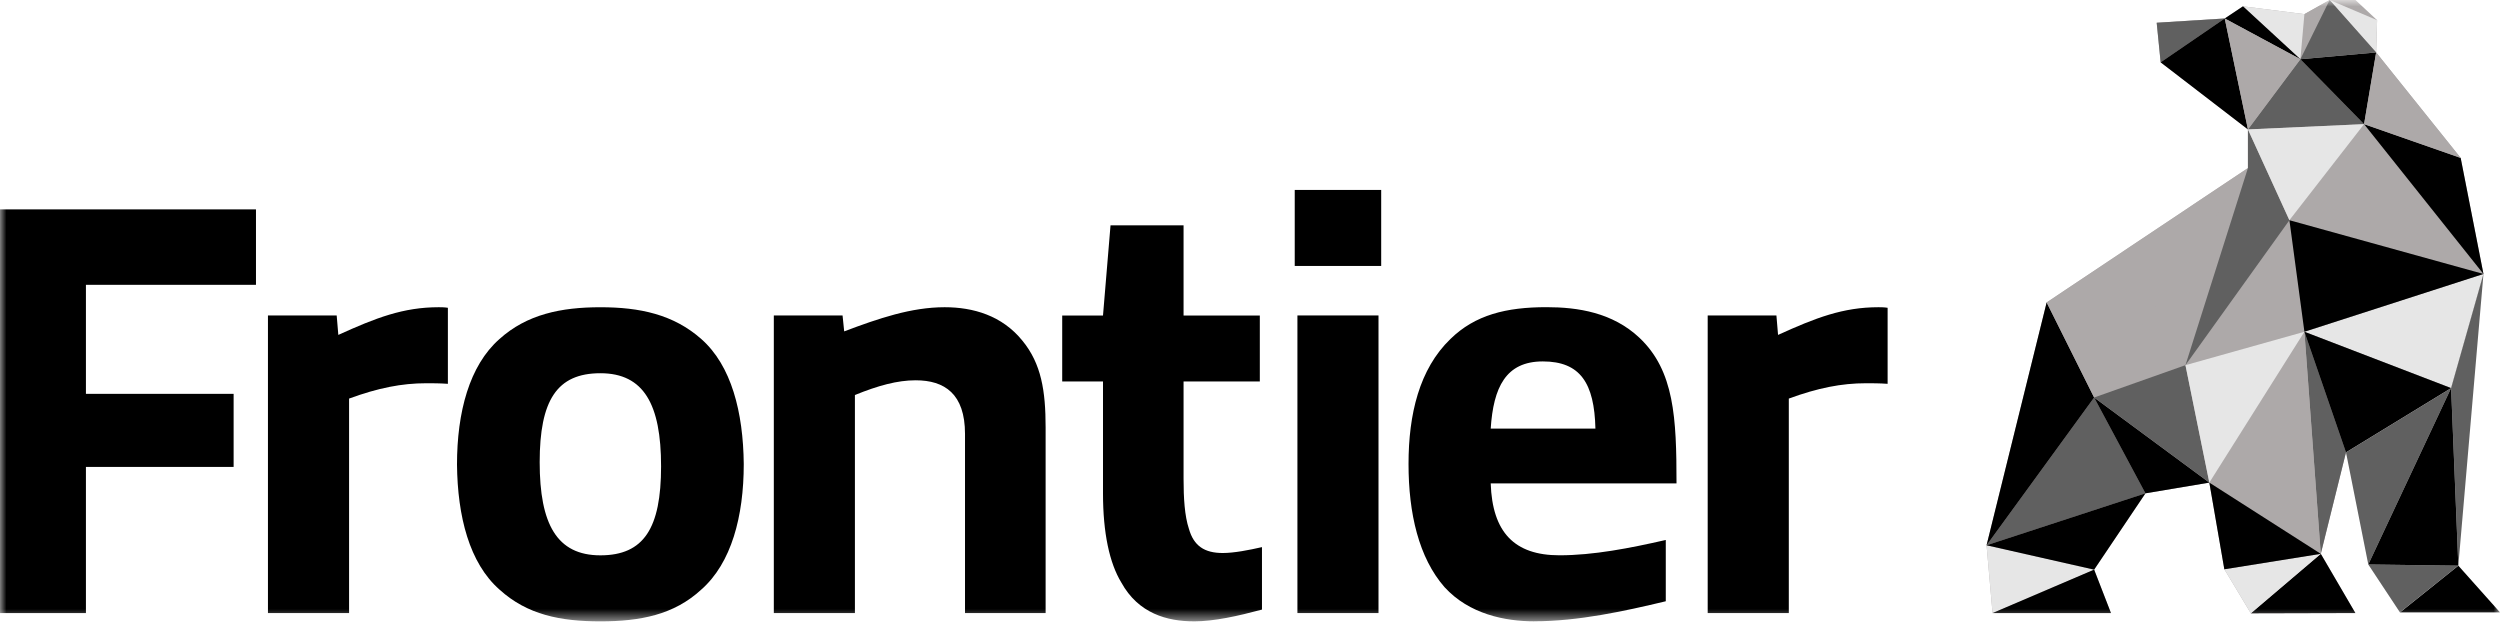
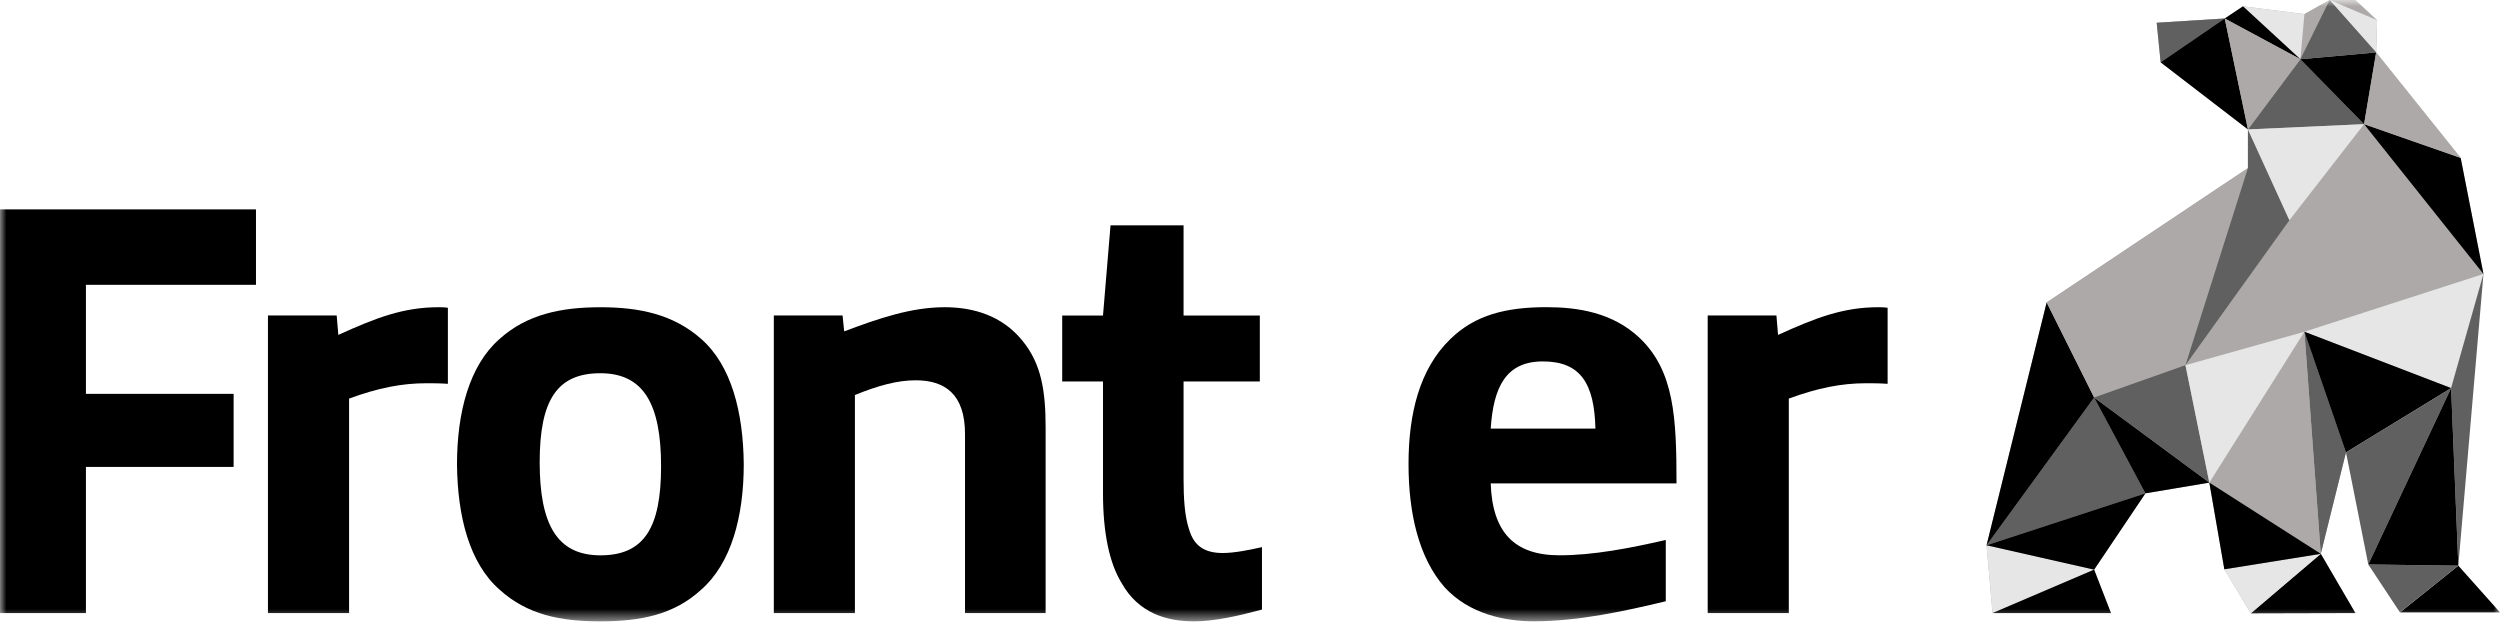
<svg xmlns="http://www.w3.org/2000/svg" fill="none" height="100%" overflow="visible" preserveAspectRatio="none" style="display: block;" viewBox="0 0 195 49" width="100%">
  <g id="Clip path group">
    <mask height="49" id="mask0_0_896" maskUnits="userSpaceOnUse" style="mask-type:luminance" width="195" x="0" y="0">
      <g id="clip0_2515_79639">
        <path d="M195 0H0V48.463H195V0Z" fill="white" id="Vector" />
      </g>
    </mask>
    <g mask="url(#mask0_0_896)">
      <g id="Group">
        <path d="M6.702 36.42V47.82H0V16.332H19.966V22.216H6.702V30.72H18.222V36.42H6.702Z" fill="black" id="Vector_2" />
        <path d="M20.9 47.821V24.606H26.262L26.389 26.123C29.32 24.791 31.459 23.963 34.222 23.963C34.349 23.963 34.682 23.963 34.935 24.008V29.938C34.349 29.893 33.636 29.893 33.259 29.893C31.332 29.893 29.488 30.261 27.228 31.089V47.821H20.903H20.9Z" fill="black" id="Vector_3" />
        <path d="M38.955 45.983C36.609 43.914 35.687 40.283 35.646 36.238C35.646 32.148 36.609 28.514 38.955 26.448C41.091 24.517 43.772 23.965 46.83 23.965C49.888 23.965 52.525 24.517 54.705 26.448C57.05 28.517 57.972 32.148 58.013 36.193C58.013 40.283 57.05 43.917 54.705 45.983C52.569 47.959 49.929 48.466 46.83 48.466C43.73 48.466 41.132 47.962 38.955 45.983ZM51.564 36.374C51.564 31.547 50.223 29.112 46.83 29.112C43.436 29.112 42.095 31.227 42.095 36.054C42.095 40.881 43.436 43.316 46.83 43.316C50.223 43.316 51.564 41.202 51.564 36.374Z" fill="black" id="Vector_4" />
        <path d="M75.271 47.821V33.847C75.271 30.72 73.68 29.663 71.418 29.663C69.995 29.663 68.486 30.077 66.683 30.811V47.821H60.358V24.606H65.72L65.847 25.848C68.528 24.836 71.082 23.963 73.68 23.963C75.901 23.963 78.162 24.606 79.755 26.582C81.222 28.373 81.558 30.488 81.558 33.339V47.821H75.274H75.271Z" fill="black" id="Vector_5" />
        <path d="M93.113 48.464C91.06 48.464 88.798 47.866 87.46 45.431C86.538 43.914 86.034 41.57 86.034 38.489V29.756H82.852V24.609H86.034L86.621 17.576H92.318V24.609H98.266V29.756H92.318V37.341C92.318 38.858 92.401 40.238 92.736 41.25C93.113 42.582 93.951 43.135 95.376 43.135C96.257 43.135 97.43 42.905 98.434 42.675V47.548C96.549 48.053 94.707 48.467 93.113 48.467V48.464Z" fill="black" id="Vector_6" />
-         <path d="M100.989 20.744V14.815H107.733V20.744H100.989ZM107.398 47.819H101.199V24.605H107.523V47.819H107.398Z" fill="black" id="Vector_7" />
        <path d="M119.67 48.463C117.407 48.463 114.6 47.91 112.672 45.796C110.663 43.497 109.865 40.05 109.865 36.187C109.865 32.324 110.702 28.786 113.133 26.442C115.059 24.557 117.49 23.959 120.63 23.959C123.061 23.959 125.783 24.373 127.878 26.349C130.601 28.922 130.768 32.601 130.768 37.703H116.275C116.402 41.519 118.12 43.313 121.638 43.313C124.278 43.313 127.126 42.76 129.931 42.117V46.898C126.664 47.681 123.102 48.46 119.67 48.46V48.463ZM120.339 28.191C117.448 28.191 116.485 30.215 116.275 33.432H124.443C124.36 29.891 123.27 28.191 120.339 28.191Z" fill="black" id="Vector_8" />
        <path d="M133.2 47.821V24.606H138.561L138.688 26.123C141.619 24.791 143.758 23.963 146.522 23.963C146.648 23.963 146.981 23.963 147.234 24.008V29.938C146.648 29.893 145.935 29.893 145.559 29.893C143.631 29.893 141.787 30.261 139.527 31.089V47.821H133.202H133.2Z" fill="black" id="Vector_9" />
        <path d="M179.743 1.103L174.953 0.494L173.528 1.442L168.222 1.773L168.531 4.862L175.338 10.095V13.109L159.639 23.591L154.951 42.531L155.418 47.82H164.655L163.342 44.432L167.346 38.478L172.329 37.642L173.499 44.402L175.565 47.839L183.719 47.817L181.021 43.198L182.986 35.282L191.185 30.271L193.71 21.37L191.932 12.319L185.339 4.09L185.415 1.573L183.724 0H181.71L179.743 1.103Z" fill="#ADA9A9" id="Vector_10" />
        <path d="M154.951 42.532L163.342 31.006L167.346 38.479L154.951 42.532Z" fill="#606060" id="Vector_11" />
        <path d="M167.345 38.479L163.342 31.006L172.328 37.643L167.345 38.479Z" fill="black" id="Vector_12" />
        <path d="M175.565 47.839L181.021 43.199L183.719 47.818L175.565 47.839Z" fill="black" id="Vector_13" />
        <path d="M184.397 9.684L193.711 21.37L178.574 17.175" fill="#ADA9A9" id="Vector_14" />
        <path d="M175.338 10.095L179.43 4.619L184.397 9.684L175.338 10.095Z" fill="#606060" id="Vector_15" />
        <path d="M179.43 4.619L179.745 1.103L181.71 0L179.43 4.619Z" fill="#ADA9A9" id="Vector_16" />
        <path d="M154.951 42.53L159.639 23.59L163.342 31.004L154.951 42.53Z" fill="black" id="Vector_17" />
        <path d="M163.342 31.005L159.638 23.591L175.338 13.109L163.342 31.005Z" fill="#ADA9A9" id="Vector_18" />
        <path d="M179.43 4.619L174.953 0.494L179.744 1.103L179.43 4.619Z" fill="#E6E6E6" id="Vector_19" />
        <path d="M184.397 9.684L191.932 12.319L193.71 21.37L184.397 9.684Z" fill="black" id="Vector_20" />
        <path d="M175.338 10.096L178.574 17.176L170.465 28.483L175.338 13.11" fill="#606060" id="Vector_21" />
        <path d="M181.021 43.199L179.744 25.877L182.987 35.283L181.021 43.199Z" fill="#606060" id="Vector_22" />
        <path d="M172.328 37.643L163.342 31.005L170.464 28.482L172.328 37.643Z" fill="#606060" id="Vector_23" />
        <path d="M179.744 25.877L181.021 43.199L172.328 37.643L179.744 25.877Z" fill="#ADA9A9" id="Vector_24" />
        <path d="M168.53 4.862L168.221 1.773L173.527 1.441L168.53 4.862Z" fill="#606060" id="Vector_25" />
        <path d="M168.531 4.862L173.528 1.441L175.338 10.094L168.531 4.862Z" fill="black" id="Vector_26" />
        <path d="M173.528 1.442L174.953 0.494L179.43 4.619L173.528 1.442Z" fill="black" id="Vector_27" />
        <path d="M175.338 10.094L173.528 1.441L179.43 4.619L175.338 10.094Z" fill="#ADA9A9" id="Vector_28" />
        <path d="M155.418 47.82L154.951 42.531L163.342 44.432L155.418 47.82Z" fill="#E6E6E6" id="Vector_29" />
        <path d="M155.419 47.82L163.342 44.432L164.656 47.82H155.419Z" fill="black" id="Vector_30" />
        <path d="M163.342 44.432L154.951 42.531L167.346 38.478L163.342 44.432Z" fill="black" id="Vector_31" />
        <path d="M175.565 47.839L173.499 44.403L181.022 43.199L175.565 47.839Z" fill="#E6E6E6" id="Vector_32" />
        <path d="M173.498 44.403L172.328 37.643L181.021 43.199L173.498 44.403Z" fill="black" id="Vector_33" />
        <path d="M185.339 4.09L181.71 0L185.415 1.573L185.339 4.09Z" fill="#E6E6E6" id="Vector_34" />
        <path d="M184.398 9.683L179.43 4.619L185.339 4.09L184.398 9.683Z" fill="black" id="Vector_35" />
        <path d="M179.43 4.619L181.71 0L185.339 4.09L179.43 4.619Z" fill="#606060" id="Vector_36" />
        <path d="M184.397 9.683L185.338 4.09L191.932 12.318L184.397 9.683Z" fill="#ADA9A9" id="Vector_37" />
        <path d="M191.185 30.27L179.744 25.876L193.71 21.369L191.185 30.27Z" fill="#E6E6E6" id="Vector_38" />
        <path d="M182.987 35.283L179.744 25.877L191.185 30.271L182.987 35.283Z" fill="black" id="Vector_39" />
-         <path d="M193.711 21.37L178.574 17.176L179.744 25.877L193.711 21.37Z" fill="black" id="Vector_40" />
        <path d="M178.573 17.175L175.338 10.095L184.397 9.684L178.573 17.175Z" fill="#E6E6E6" id="Vector_41" />
        <path d="M170.465 28.483L179.744 25.877L172.328 37.643L170.465 28.483Z" fill="#E6E6E6" id="Vector_42" />
        <path d="M187.198 47.766L191.75 44.121L195 47.766H187.198Z" fill="black" id="Vector_43" />
        <path d="M191.75 44.122L191.185 30.27L193.711 21.369L191.75 44.122Z" fill="#606060" id="Vector_44" />
        <path d="M183.305 36.877L182.986 35.283L191.186 30.271L184.726 44.029" fill="#606060" id="Vector_45" />
        <path d="M187.197 47.767L184.726 44.029L191.749 44.123L187.197 47.767Z" fill="#606060" id="Vector_46" />
        <path d="M184.726 44.029L191.185 30.271L191.749 44.123L184.726 44.029Z" fill="black" id="Vector_47" />
      </g>
    </g>
  </g>
</svg>